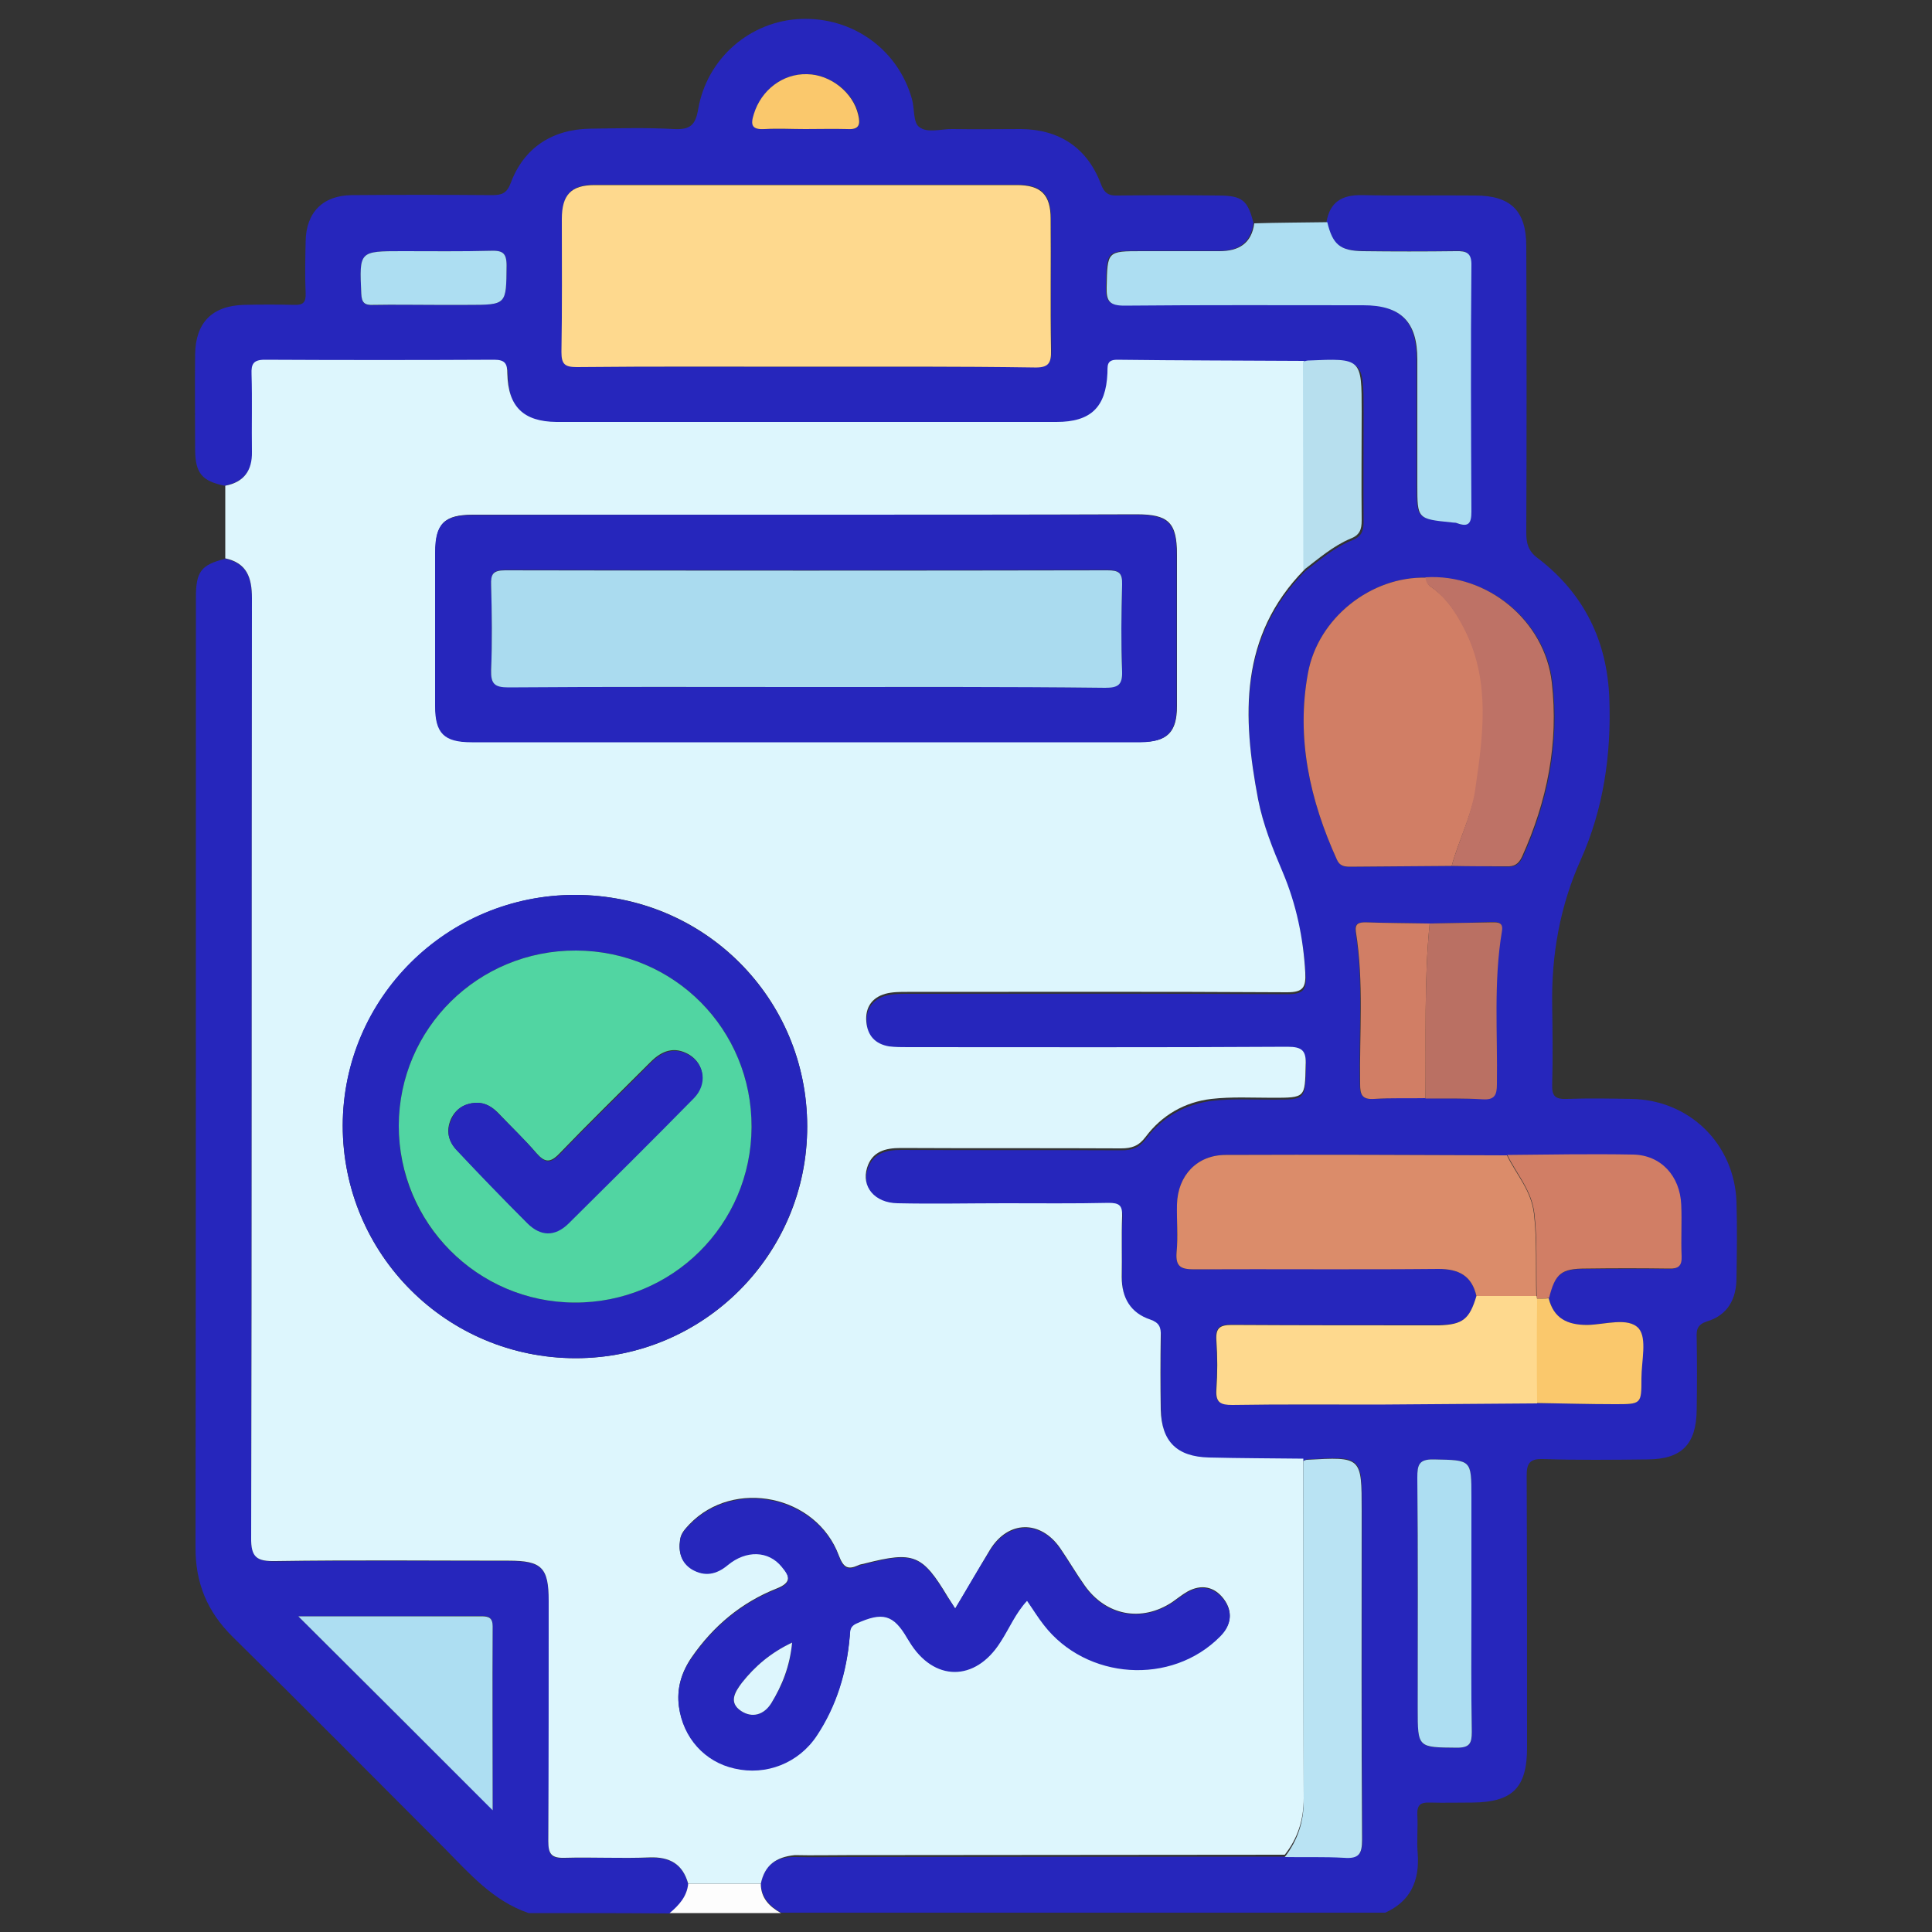
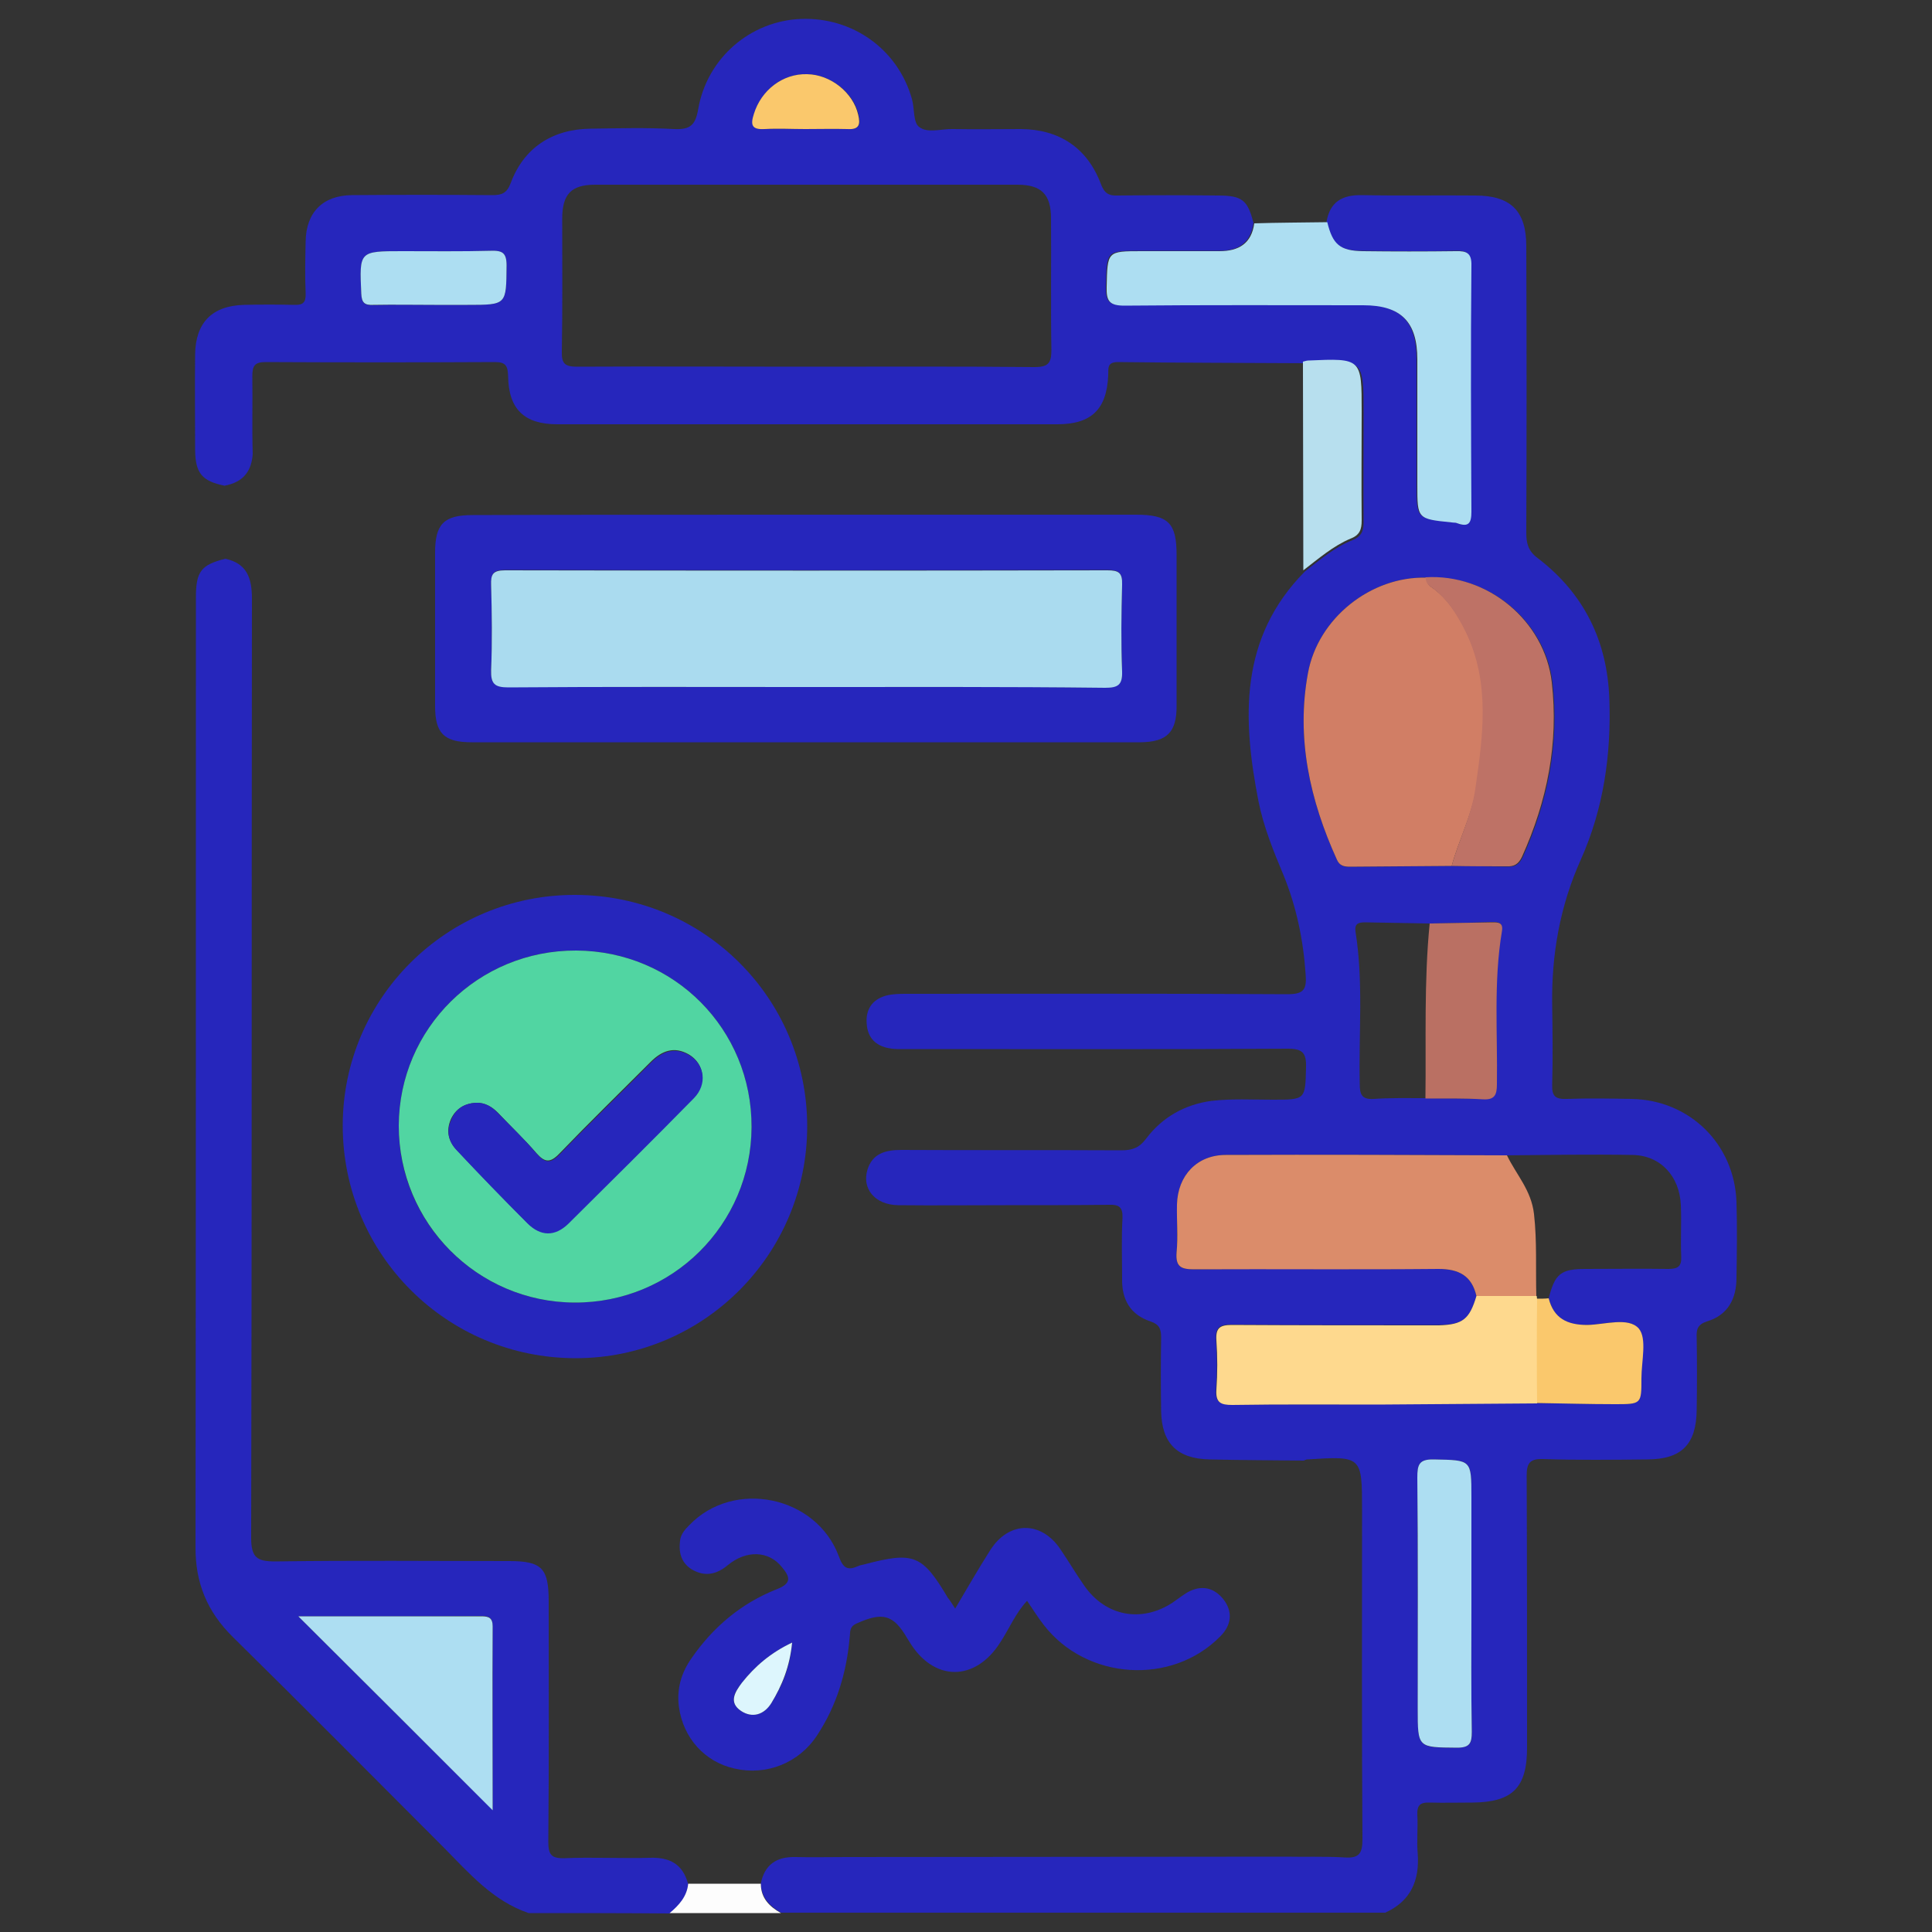
<svg xmlns="http://www.w3.org/2000/svg" version="1.1" id="Layer_1" x="0px" y="0px" viewBox="0 0 500 500" style="enable-background:new 0 0 500 500;" xml:space="preserve">
  <rect x="0" y="0" width="500" height="500" fill="#333333" stroke="none" />
  <style type="text/css">
	.st0{fill:#2626BC;}
	.st1{fill:#FDFDFD;}
	.st2{fill:#DDF6FD;}
	.st3{fill:#ADDEF2;}
	.st4{fill:#FED98E;}
	.st5{fill:#D17E65;}
	.st6{fill:#DB8C6A;}
	.st7{fill:#B9E3F3;}
	.st8{fill:#BE7266;}
	.st9{fill:#BA7063;}
	.st10{fill:#B7DFEE;}
	.st11{fill:#FAC86C;}
	.st12{fill:#AADBEF;}
	.st13{fill:#51D5A2;}
</style>
  <g>
    <path class="st0" d="M58.1,125.7c-5.8-1.2-7.5-3.2-7.6-9.1c0-8.3-0.1-16.6,0-24.9c0.1-8.2,4.4-12.6,12.7-12.8   c4.3-0.1,8.6-0.1,12.9,0c2.3,0.1,3.1-0.6,3-3c-0.2-4.5-0.1-8.9,0-13.4c0.1-7.5,4.4-11.9,11.9-12c12.1-0.1,24.3-0.1,36.4,0   c2.5,0,3.8-0.5,4.8-3.2c3.4-9.1,10.8-13.9,20.7-14c7.2-0.1,14.4-0.3,21.6,0.1c4.2,0.2,5.5-1.1,6.2-5.2C183,15,194.2,5.4,207.3,4.9   c13.4-0.5,25.1,7.9,28.7,20.7c0.7,2.4,0.3,6,1.8,7.2c2.2,1.8,5.8,0.5,8.8,0.6c5.9,0.1,11.8,0,17.7,0c9.9,0.1,17.1,4.9,20.6,14.2   c0.9,2.4,2,3.1,4.4,3c8.6-0.1,17.3-0.1,25.9,0c6.3,0,7.7,1.2,9.2,7.1c-0.7,5.2-4,7.3-9,7.2c-6.7,0-13.4,0-20.1,0   c-9.1,0-8.9,0-9.1,9.3c-0.1,3.6,0.7,4.8,4.6,4.8c20.6-0.2,41.2-0.1,61.8-0.1c9.8,0,14,4.2,14,14c0,10.8,0,21.7,0,32.5   c0,8.8,0,8.8,8.9,9.7c0.5,0,1,0,1.4,0.2c3,1.2,3.7,0.1,3.7-3c-0.1-21.2-0.1-42.4,0-63.6c0-3.4-1.2-3.9-4.1-3.8c-8,0.2-16,0.1-24,0   c-5.9,0-7.9-1.7-9.2-7.5c0.9-5.2,4.1-7,9.2-6.9c9.7,0.2,19.5,0,29.3,0.1c9.2,0,13.2,4,13.2,13.1c0.1,24.7,0.1,49.5,0,74.2   c0,2.7,0.5,4.7,2.9,6.5c12.1,9.2,18.1,21.6,18.6,36.6c0.5,14.3-1.5,28.3-7.4,41.5c-5.4,12-7.6,24.6-7.4,37.6   c0.1,6.9,0.2,13.7,0,20.6c-0.1,3.1,0.9,3.8,3.8,3.7c5.6-0.2,11.2-0.1,16.8,0c15,0.3,26.6,11.7,27.1,26.7c0.2,6.5,0.1,13.1,0,19.6   c0,5.5-2.3,9.7-7.7,11.3c-2.4,0.8-2.7,2.1-2.6,4.2c0.1,6.2,0.1,12.4,0,18.7c-0.1,8.9-3.9,12.8-12.9,12.8c-9,0.1-17.9,0.2-26.9-0.1   c-3.4-0.1-4.2,1.1-4.2,4.3c0.1,23.5,0.1,46.9,0.1,70.4c0,10.4-3.8,14.1-14.1,14.2c-3.7,0-7.4,0.1-11,0c-2.5-0.1-3.4,0.6-3.3,3.2   c0.2,3.3-0.2,6.7,0.1,10c0.5,7-1.8,12.3-8.4,15.3c-52.1,0-104.2,0-156.4,0c-2.9-1.7-5.1-3.9-5.2-7.6c1-4.8,4-6.9,8.9-6.8   c4.5,0.1,8.9,0,13.4,0c37.8,0,75.6-0.1,113.4-0.1c5.1,0.1,10.2-0.1,15.3,0.2c3.9,0.3,4.7-1.1,4.7-4.7c-0.2-28.4-0.1-56.7-0.1-85.1   c0-14.1,0-14.1-14.2-13.2c-0.3,0-0.6,0.2-0.9,0.3c-8.1-0.1-16.3-0.1-24.4-0.3c-8.3-0.2-12.3-4.1-12.5-12.4   c-0.1-6.4-0.1-12.8,0-19.1c0-2.2-0.4-3.4-2.7-4.2c-5.2-1.7-7.5-5.6-7.4-11c0-5.3-0.2-10.5,0.1-15.8c0.1-2.8-0.9-3.5-3.5-3.4   c-8.9,0.1-17.9,0.1-26.8,0.1c-9.3,0-18.5,0.1-27.8,0c-6-0.1-9.4-4.3-7.9-9.2c1.3-4.2,4.7-5.1,8.7-5.1c19,0.1,38,0,57,0.1   c2.8,0,4.6-0.6,6.4-3c4.2-5.6,10.1-8.9,17-9.8c5.2-0.6,10.5-0.3,15.8-0.3c8.5,0,8.4,0,8.6-8.4c0.1-3.7-0.9-4.8-4.7-4.8   c-32.8,0.2-65.5,0.1-98.3,0.1c-1.6,0-3.2,0.1-4.8-0.2c-3.6-0.6-5.7-2.8-5.9-6.4c-0.3-3.6,1.4-6.2,4.9-7.2c1.8-0.5,3.8-0.5,5.7-0.5   c32.8,0,65.5-0.1,98.3,0.1c4.2,0,5-1.2,4.7-5.1c-0.6-9-2.4-17.6-5.8-25.9c-2.6-6.2-5.1-12.4-6.4-18.9c-4.2-21.5-5-42.3,12-59.5   c3.9-3,7.7-6.3,12.3-8.1c2.4-1,2.9-2.4,2.9-4.7c-0.1-9.4,0-18.8,0-28.2c0-13.8,0-13.8-13.8-13.2c-0.5,0-0.9,0.2-1.4,0.3   c-16.1-0.1-32.2-0.1-48.4-0.3c-2.9,0-2.4,1.7-2.5,3.5c-0.4,8.8-4.4,12.6-13.2,12.6c-43.1,0-86.2,0-129.4,0   c-8.5,0-12.6-3.9-12.7-12.5c-0.1-2.6-0.6-3.6-3.4-3.6c-19.8,0.1-39.6,0.1-59.4,0c-2.9,0-3.4,1.1-3.4,3.7c0.1,6.7-0.1,13.4,0.1,20.1   C65.1,121.9,63,124.8,58.1,125.7z M370,239c-5.6-0.1-11.1-0.2-16.7-0.3c-1.7,0-2.8,0.3-2.5,2.4c2.1,13.1,0.8,26.3,1.1,39.4   c0,2.7,0.5,4.1,3.6,3.9c4.4-0.3,8.9-0.2,13.3-0.2c4.9,0.1,9.9,0,14.8,0.2c3.1,0.2,3.7-1.1,3.7-3.9c0.1-13.2-0.9-26.4,1.3-39.6   c0.4-2.3-1-2.3-2.5-2.3C380.8,238.8,375.4,238.9,370,239z M400.8,336c1.6-6.3,3.1-7.6,9.5-7.6c7.2,0,14.3-0.1,21.5,0   c2.5,0,3.4-0.7,3.3-3.2c-0.2-4.4,0.1-8.9-0.1-13.3c-0.3-7.5-5.3-12.9-12.5-13c-10.8-0.2-21.6,0-32.5,0.1   c-24.3-0.1-48.5-0.2-72.8-0.1c-7.4,0-12.4,5.4-12.6,12.8c-0.1,4.1,0.2,8.3-0.1,12.4c-0.3,3.8,1.1,4.4,4.6,4.4   c21.1-0.2,42.1,0,63.2-0.1c5.3,0,8.6,1.8,9.8,7c-1.8,6.1-3.5,7.4-9.8,7.5c-17.9,0-35.7,0.1-53.6-0.1c-3,0-4.2,0.7-4,3.9   c0.3,4.3,0.3,8.6,0,12.9c-0.2,3.3,1.1,3.9,4.1,3.9c12.6-0.1,25.2,0,37.8-0.1c13.7-0.1,27.4-0.2,41.1-0.3c6.7,0.1,13.4,0.2,20.1,0.3   c6.9,0,6.9,0,6.9-6.7c0-4.4,1.5-10.4-0.7-12.9c-2.6-3-8.7-1-13.3-0.9C405.6,343,402.1,341.2,400.8,336z M375.7,224.1   c4.8,0.1,9.6,0.1,14.4,0.2c2,0.1,3.1-0.6,4-2.5c6.5-14.4,9.5-29.3,7.7-45.1c-1.8-15.9-16.6-28.2-32.7-27.2   c-14.2-0.4-28,10.4-30.6,24.7c-3.1,16.9,0.5,32.9,7.5,48.3c0.8,1.7,2,1.9,3.4,1.8C358.1,224.3,366.9,224.2,375.7,224.1z    M208.3,94.9c19.8,0,39.6-0.1,59.4,0.1c3.7,0,4.4-1.1,4.4-4.5c-0.2-11.3,0-22.6-0.1-34c0-6.2-2.5-8.7-8.7-8.7   c-36.4,0-72.9,0-109.3,0c-6.2,0-8.5,2.5-8.5,8.8c0,11.5,0.1,23-0.1,34.4c-0.1,3.2,0.9,3.9,4,3.9C168.9,94.8,188.6,94.9,208.3,94.9z    M380.8,415.2c0-9.3,0-18.5,0-27.8c0-9.8,0-9.5-9.7-9.7c-3.9-0.1-4.3,1.4-4.3,4.7c0.1,19.9,0.1,39.9,0.1,59.8   c0,10.2,0,10.1,10.2,10.1c3.3,0,3.9-1.2,3.8-4.1C380.7,437.2,380.8,426.2,380.8,415.2z M112.4,78.9c2.9,0,5.7,0,8.6,0   c10.2,0,10,0,10.1-10.2c0-3.3-1.1-3.9-4.1-3.8c-7.6,0.2-15.3,0.1-22.9,0.1C92.9,65,93,65,93.5,76.1c0.1,2.4,0.9,2.9,3.1,2.9   C101.8,78.8,107.1,78.9,112.4,78.9z M208.4,33.4c3.7,0,7.3-0.2,11,0c3.1,0.2,3.4-1.2,2.8-3.7c-1.3-5.7-7.1-10.3-13.2-10.5   c-6.4-0.2-12,4.1-13.8,10.3c-0.9,2.8-0.6,4.1,2.8,3.9C201.4,33.2,204.9,33.4,208.4,33.4z" />
    <path class="st0" d="M136.8,495.1c-9.1-3.1-15.2-10.1-21.6-16.6c-18.3-18.3-36.5-36.7-54.9-54.8c-6.7-6.6-9.8-14.1-9.7-23.5   c0.1-81.8,0.1-163.7,0.1-245.5c0-6.8,1.3-8.5,7.6-10.1c5.6,1.2,6.9,5,6.9,10.3c-0.1,81,0,162-0.2,243.1c0,5.2,1.6,6.1,6.3,6.1   c20.1-0.3,40.3-0.1,60.4-0.1c8.5,0,10.3,1.8,10.3,10.4c0,20.7,0.1,41.5-0.1,62.2c0,3.3,0.7,4.4,4.2,4.3c7.3-0.3,14.7,0.1,22-0.1   c5.2-0.2,8.6,1.6,10,6.8c-0.3,3.4-2.4,5.6-4.8,7.6C161.1,495.1,149,495.1,136.8,495.1z M77.2,418.3c16.8,16.7,33.6,33.5,50.3,50.1   c0-15.5,0-31.5,0-47.6c0-2.2-1-2.6-2.9-2.6C108.7,418.3,92.7,418.3,77.2,418.3z" />
    <path class="st1" d="M173.3,495.1c2.4-2,4.5-4.3,4.8-7.6c6.3,0,12.5,0,18.8,0c0,3.7,2.2,5.9,5.2,7.6   C192.4,495.1,182.9,495.1,173.3,495.1z" />
-     <path class="st2" d="M196.9,487.5c-6.3,0-12.5,0-18.8,0c-1.4-5.1-4.8-7-10-6.8c-7.3,0.3-14.7-0.1-22,0.1c-3.4,0.1-4.2-1-4.2-4.3   c0.1-20.7,0.1-41.5,0.1-62.2c0-8.6-1.8-10.4-10.3-10.4c-20.1,0-40.3-0.2-60.4,0.1c-4.8,0.1-6.4-0.9-6.3-6.1   c0.2-81,0.1-162,0.2-243.1c0-5.3-1.3-9.1-6.9-10.3c0-6.3,0-12.6,0-18.8c4.8-0.9,7-3.9,6.9-8.8c-0.1-6.7,0.1-13.4-0.1-20.1   c-0.1-2.5,0.4-3.7,3.4-3.7c19.8,0.1,39.6,0.1,59.4,0c2.8,0,3.4,1,3.4,3.6c0.2,8.6,4.2,12.4,12.7,12.5c43.1,0,86.2,0,129.4,0   c8.9,0,12.8-3.8,13.2-12.6c0.1-1.7-0.4-3.5,2.5-3.5c16.1,0.2,32.2,0.2,48.4,0.3c0,18,0.1,36,0.1,54c-16.9,17.2-16.1,38-12,59.5   c1.3,6.6,3.8,12.8,6.4,18.9c3.5,8.3,5.3,17,5.8,25.9c0.2,3.9-0.6,5.1-4.7,5.1c-32.8-0.2-65.5-0.1-98.3-0.1c-1.9,0-3.9,0-5.7,0.5   c-3.5,1-5.2,3.6-4.9,7.2c0.3,3.6,2.3,5.8,5.9,6.4c1.6,0.2,3.2,0.2,4.8,0.2c32.8,0,65.5,0.1,98.3-0.1c3.8,0,4.9,1,4.7,4.8   c-0.2,8.4,0,8.4-8.6,8.4c-5.3,0-10.6-0.3-15.8,0.3c-6.9,0.8-12.8,4.2-17,9.8c-1.8,2.4-3.6,3-6.4,3c-19-0.1-38,0-57-0.1   c-4,0-7.4,0.9-8.7,5.1c-1.5,4.9,1.9,9.1,7.9,9.2c9.3,0.2,18.5,0,27.8,0c8.9,0,17.9,0.1,26.8-0.1c2.7,0,3.6,0.6,3.5,3.4   c-0.2,5.3,0,10.5-0.1,15.8c0,5.4,2.3,9.3,7.4,11c2.3,0.8,2.8,2,2.7,4.2c-0.1,6.4-0.1,12.8,0,19.1c0.2,8.3,4.2,12.2,12.5,12.4   c8.1,0.2,16.3,0.2,24.4,0.3c0,29.3,0,58.6,0.1,87.9c0,5.5-1.5,10.3-4.9,14.6c-37.8,0-75.6,0.1-113.4,0.1c-4.5,0-8.9,0.1-13.4,0   C200.8,480.6,197.9,482.7,196.9,487.5z M208.7,133.2c-28.8,0-57.5,0-86.3,0c-7.4,0-9.7,2.3-9.7,9.7c0,13.2,0,26.5,0,39.7   c0,7.1,2.3,9.4,9.5,9.4c57.7,0,115.4,0,173.1,0c6.8,0,9.3-2.5,9.3-9.3c0-13.1,0-26.2,0-39.2c0-8.3-2.2-10.4-10.5-10.4   C265.6,133.2,237.2,133.2,208.7,133.2z M208.9,291.5c0-33.2-26.7-59.9-60-59.9c-33.2,0-60.1,26.7-60.2,59.7   c0,33.3,26.9,60.2,60.3,60.2C182.1,351.5,209,324.6,208.9,291.5z M247.2,416.3c-0.9-1.4-1.4-2.2-1.9-3c-6.6-11-8.8-11.9-21.4-8.7   c-0.6,0.2-1.3,0.2-1.8,0.5c-2.7,1.2-3.8,0.6-5-2.5c-5.8-15.7-27.2-20.1-38.7-8.1c-1.1,1.2-2.2,2.3-2.4,4c-0.5,3.1,0.3,5.8,3.1,7.5   c3.3,2,6.3,1.4,9.2-1.1c4.8-4,10.6-3.8,14,0.4c2,2.4,2.8,4.2-1.3,5.8c-9.1,3.6-16.4,9.7-22,17.8c-2.6,3.8-3.9,8-3.3,12.6   c1.1,8.1,6.6,14.2,14.4,16c8.2,1.8,16.6-1.4,21.3-8.5c5.1-7.7,7.7-16.4,8.5-25.5c0.1-1.3-0.2-2.6,1.7-3.5c6.8-3.1,9.6-2.4,13.2,3.8   c0.2,0.3,0.3,0.5,0.5,0.8c6.3,10.5,17.1,10.6,23.6,0.2c2.2-3.5,3.9-7.5,6.9-10.7c1.6,2.3,2.9,4.3,4.3,6.2c11,14.3,33.1,15.8,45.7,3   c2.9-2.9,3.3-6.3,0.9-9.5c-2.4-3.2-5.8-3.9-9.4-1.9c-1.4,0.8-2.6,1.8-3.9,2.7c-8,5.3-17.2,3.5-22.7-4.3c-2.2-3.1-4.1-6.4-6.3-9.6   c-5.1-7.4-13.5-7.3-18.2,0.4C253.2,406.1,250.5,410.9,247.2,416.3z" />
    <path class="st3" d="M343.5,57.5c1.4,5.8,3.3,7.4,9.2,7.5c8,0.1,16,0.1,24,0c2.9-0.1,4.2,0.5,4.1,3.8c-0.2,21.2-0.1,42.4,0,63.6   c0,3-0.7,4.1-3.7,3c-0.4-0.2-0.9-0.1-1.4-0.2c-8.9-0.9-8.9-0.9-8.9-9.7c0-10.8,0-21.7,0-32.5c0-9.7-4.2-14-14-14   c-20.6,0-41.2-0.1-61.8,0.1c-3.9,0-4.7-1.2-4.6-4.8c0.2-9.3,0.1-9.3,9.1-9.3c6.7,0,13.4,0,20.1,0c5,0,8.3-2,9-7.2   C330.8,57.6,337.2,57.6,343.5,57.5z" />
-     <path class="st4" d="M208.3,94.9c-19.7,0-39.3-0.1-59,0.1c-3.1,0-4-0.7-4-3.9c0.2-11.5,0.1-23,0.1-34.4c0-6.3,2.4-8.8,8.5-8.8   c36.4,0,72.9,0,109.3,0c6.2,0,8.7,2.5,8.7,8.7c0.1,11.3-0.1,22.7,0.1,34c0.1,3.5-0.7,4.6-4.4,4.5C247.9,94.8,228.1,94.9,208.3,94.9   z" />
    <path class="st5" d="M375.7,224.1c-8.8,0.1-17.6,0.1-26.3,0.2c-1.5,0-2.7-0.2-3.4-1.8c-7-15.4-10.6-31.5-7.5-48.3   c2.6-14.3,16.4-25.1,30.6-24.7c0.1,1,0.4,1.8,1.3,2.4c4.3,3,7,7.3,9.2,11.9c6.3,13.1,4.4,26.8,2.4,40.5   C380.8,211.2,377.5,217.5,375.7,224.1z" />
    <path class="st6" d="M382.1,335.4c-1.2-5.2-4.5-7-9.8-7c-21.1,0.2-42.1,0-63.2,0.1c-3.4,0-4.9-0.6-4.6-4.4c0.4-4.1,0-8.3,0.1-12.4   c0.2-7.5,5.2-12.8,12.6-12.8c24.3-0.1,48.5,0,72.8,0.1c2.4,5,6.3,9,7,15.2c0.8,7.1,0.4,14.2,0.6,21.2   C392.5,335.4,387.3,335.4,382.1,335.4z" />
    <path class="st4" d="M382.1,335.4c5.2,0,10.4,0,15.6,0c0,0.3,0.1,0.5,0.1,0.8c0,9,0,18,0,27c-13.7,0.1-27.4,0.2-41.1,0.3   c-12.6,0-25.2-0.1-37.8,0.1c-3,0-4.3-0.6-4.1-3.9c0.3-4.3,0.3-8.6,0-12.9c-0.2-3.2,1-3.9,4-3.9c17.9,0.1,35.7,0.1,53.6,0.1   C378.6,342.8,380.3,341.4,382.1,335.4z" />
-     <path class="st7" d="M332.5,480.6c3.3-4.3,4.9-9,4.9-14.6c-0.2-29.3-0.1-58.6-0.1-87.9c0.3-0.1,0.6-0.3,0.9-0.3   c14.2-0.8,14.2-0.8,14.2,13.2c0,28.4-0.1,56.7,0.1,85.1c0,3.7-0.8,5-4.7,4.7C342.7,480.5,337.6,480.7,332.5,480.6z" />
    <path class="st8" d="M375.7,224.1c1.8-6.7,5.1-12.9,6.1-19.9c2-13.7,3.9-27.4-2.4-40.5c-2.2-4.5-4.9-8.9-9.2-11.9   c-0.9-0.6-1.2-1.4-1.3-2.4c16.1-1,30.9,11.3,32.7,27.2c1.8,15.8-1.2,30.7-7.7,45.1c-0.9,1.9-2,2.6-4,2.5   C385.2,224.2,380.5,224.2,375.7,224.1z" />
-     <path class="st5" d="M397.8,336.1c0-0.3-0.1-0.5-0.1-0.8c-0.2-7.1,0.2-14.1-0.6-21.2c-0.7-6.1-4.6-10.2-7-15.2   c10.8-0.1,21.7-0.3,32.5-0.1c7.2,0.1,12.2,5.5,12.5,13c0.2,4.4-0.1,8.9,0.1,13.3c0.1,2.5-0.8,3.3-3.3,3.2c-7.2-0.1-14.3-0.1-21.5,0   c-6.4,0-7.9,1.3-9.5,7.6C399.8,336.1,398.8,336.1,397.8,336.1z" />
    <path class="st3" d="M380.8,415.2c0,11-0.1,22,0.1,33c0,2.9-0.5,4.1-3.8,4.1c-10.2-0.1-10.2,0.1-10.2-10.1   c0-19.9,0.1-39.9-0.1-59.8c0-3.3,0.4-4.8,4.3-4.7c9.7,0.2,9.7,0,9.7,9.7C380.8,396.7,380.8,405.9,380.8,415.2z" />
    <path class="st9" d="M370,239c5.4-0.1,10.8-0.2,16.2-0.3c1.5,0,2.9,0,2.5,2.3c-2.2,13.1-1.1,26.4-1.3,39.6c0,2.8-0.6,4.1-3.7,3.9   c-4.9-0.3-9.9-0.2-14.8-0.2C369.1,269.1,368.5,254.1,370,239z" />
-     <path class="st5" d="M370,239c-1.5,15-0.9,30.1-1.1,45.2c-4.4,0.1-8.9-0.1-13.3,0.2c-3.2,0.2-3.6-1.2-3.6-3.9   c-0.2-13.1,1-26.3-1.1-39.4c-0.3-2.1,0.8-2.4,2.5-2.4C358.9,238.9,364.4,238.9,370,239z" />
    <path class="st10" d="M337.3,147.6c0-18-0.1-36-0.1-54c0.5-0.1,0.9-0.3,1.4-0.3c13.8-0.6,13.8-0.6,13.8,13.2c0,9.4-0.1,18.8,0,28.2   c0,2.3-0.5,3.8-2.9,4.7C345,141.3,341.2,144.6,337.3,147.6z" />
    <path class="st11" d="M397.8,336.1c1,0,2,0,3-0.1c1.3,5.2,4.8,6.9,10,6.9c4.6-0.1,10.6-2.1,13.3,0.9c2.2,2.6,0.7,8.5,0.7,12.9   c0,6.7,0,6.7-6.9,6.7c-6.7,0-13.4-0.2-20.1-0.3C397.7,354.1,397.7,345.1,397.8,336.1z" />
    <path class="st3" d="M112.4,78.9c-5.3,0-10.5-0.1-15.8,0c-2.2,0.1-3-0.5-3.1-2.9C93,65,92.9,65,104.1,65c7.6,0,15.3,0.1,22.9-0.1   c3-0.1,4.1,0.5,4.1,3.8c-0.1,10.2,0.1,10.2-10.1,10.2C118.1,78.9,115.2,78.9,112.4,78.9z" />
    <path class="st11" d="M208.4,33.4c-3.5,0-7-0.2-10.5,0c-3.4,0.2-3.7-1.1-2.8-3.9c1.9-6.2,7.5-10.5,13.8-10.3   c6.1,0.1,11.9,4.8,13.2,10.5c0.6,2.5,0.3,3.9-2.8,3.7C215.7,33.3,212.1,33.4,208.4,33.4z" />
    <path class="st3" d="M77.2,418.3c15.5,0,31.5,0,47.4,0c1.9,0,2.9,0.4,2.9,2.6c-0.1,16.1,0,32.1,0,47.6   C110.8,451.8,94,435,77.2,418.3z" />
    <path class="st0" d="M208.7,133.2c28.4,0,56.9,0,85.3,0c8.4,0,10.5,2.2,10.5,10.4c0,13.1,0,26.2,0,39.2c0,6.7-2.5,9.2-9.3,9.3   c-57.7,0-115.4,0-173.1,0c-7.2,0-9.5-2.3-9.5-9.4c0-13.2,0-26.5,0-39.7c0-7.4,2.3-9.7,9.7-9.7C151.2,133.2,180,133.2,208.7,133.2z    M208.3,177.8c25.9,0,51.8-0.1,77.7,0.1c3.2,0,4.5-0.6,4.4-4.2c-0.3-7.5-0.2-15,0-22.5c0.1-3-0.9-3.7-3.8-3.7   c-52,0.1-103.9,0.1-155.9,0c-3.2,0-3.6,1.1-3.6,3.8c0.2,7.3,0.3,14.7,0,22c-0.1,3.6,0.8,4.5,4.5,4.5   C157.1,177.7,182.7,177.8,208.3,177.8z" />
    <path class="st0" d="M208.9,291.5c0,33.1-26.8,60-59.9,60c-33.4,0-60.3-26.9-60.3-60.2c0-33,27-59.8,60.2-59.7   C182.2,231.7,208.9,258.4,208.9,291.5z M149.1,246c-25.3-0.1-45.8,20.1-45.9,45.3c-0.1,25.2,20.3,45.7,45.5,45.8   c25.3,0.1,45.7-20.2,45.8-45.4C194.6,266.4,174.5,246.1,149.1,246z" />
    <path class="st0" d="M247.2,416.3c3.2-5.4,6-10.3,9-15c4.8-7.7,13.2-7.8,18.2-0.4c2.2,3.2,4.1,6.5,6.3,9.6   c5.5,7.8,14.7,9.5,22.7,4.3c1.3-0.9,2.6-1.9,3.9-2.7c3.6-2,6.9-1.3,9.4,1.9c2.4,3.2,2,6.6-0.9,9.5c-12.6,12.8-34.7,11.3-45.7-3   c-1.5-1.9-2.7-3.9-4.3-6.2c-3,3.2-4.6,7.2-6.9,10.7c-6.5,10.3-17.3,10.3-23.6-0.2c-0.2-0.3-0.3-0.5-0.5-0.8   c-3.6-6.2-6.4-6.9-13.2-3.8c-1.9,0.9-1.5,2.2-1.7,3.5c-0.8,9.2-3.4,17.8-8.5,25.5c-4.7,7.1-13.1,10.4-21.3,8.5   c-7.7-1.7-13.3-7.9-14.4-16c-0.6-4.6,0.6-8.8,3.3-12.6c5.6-8.1,12.9-14.2,22-17.8c4.2-1.6,3.3-3.4,1.3-5.8c-3.4-4.2-9.2-4.4-14-0.4   c-2.9,2.4-5.9,3-9.2,1.1c-2.8-1.7-3.5-4.4-3.1-7.5c0.2-1.7,1.3-2.9,2.4-4c11.5-12,32.9-7.6,38.7,8.1c1.1,3.1,2.3,3.7,5,2.5   c0.6-0.3,1.2-0.3,1.8-0.5c12.6-3.3,14.8-2.4,21.4,8.7C245.8,414.1,246.3,414.9,247.2,416.3z M205,425.1c-5.6,2.7-9.6,6.1-13,10.4   c-1.9,2.4-3.5,5.1-0.2,7.3c2.9,1.9,5.9,1,7.8-2C202.5,436.2,204.5,431.3,205,425.1z" />
    <path class="st12" d="M208.3,177.8c-25.6,0-51.2-0.1-76.7,0.1c-3.6,0-4.6-0.9-4.5-4.5c0.3-7.3,0.2-14.7,0-22   c-0.1-2.7,0.4-3.8,3.6-3.8c52,0.1,103.9,0.1,155.9,0c2.9,0,3.9,0.6,3.8,3.7c-0.2,7.5-0.3,15,0,22.5c0.1,3.5-1.1,4.2-4.4,4.2   C260.1,177.7,234.2,177.8,208.3,177.8z" />
    <path class="st13" d="M149.1,246c25.4,0.1,45.5,20.4,45.4,45.7c-0.1,25.2-20.5,45.5-45.8,45.4c-25.2-0.1-45.5-20.6-45.5-45.8   C103.3,266.1,123.8,245.9,149.1,246z M123.1,285.4c-2.9,0.2-5.1,1.5-6.4,4.2c-1.3,3-0.7,5.7,1.4,7.9c6,6.4,12.1,12.7,18.3,18.9   c3.4,3.4,7.1,3.5,10.6,0.1c10.9-10.7,21.8-21.5,32.5-32.5c3.5-3.6,2.8-8.7-1.2-11.1c-3.8-2.2-7-1-9.9,1.9   c-7.9,7.9-15.9,15.7-23.6,23.7c-2.4,2.5-3.8,2.4-6-0.1c-3.1-3.6-6.6-6.9-9.9-10.4C127.4,286.5,125.6,285.3,123.1,285.4z" />
    <path class="st2" d="M205,425.1c-0.6,6.2-2.6,11.1-5.4,15.7c-1.9,3-4.9,3.9-7.8,2c-3.3-2.2-1.6-4.9,0.2-7.3   C195.4,431.2,199.5,427.7,205,425.1z" />
    <path class="st0" d="M123.1,285.4c2.5-0.1,4.3,1.1,5.9,2.8c3.3,3.4,6.8,6.7,9.9,10.4c2.2,2.5,3.6,2.6,6,0.1   c7.7-8,15.8-15.8,23.6-23.7c2.9-2.9,6.1-4.1,9.9-1.9c4,2.4,4.7,7.5,1.2,11.1c-10.7,10.9-21.6,21.7-32.5,32.5   c-3.5,3.4-7.2,3.3-10.6-0.1c-6.2-6.2-12.3-12.5-18.3-18.9c-2.1-2.2-2.8-5-1.4-7.9C117.9,286.9,120.2,285.6,123.1,285.4z" />
  </g>
</svg>